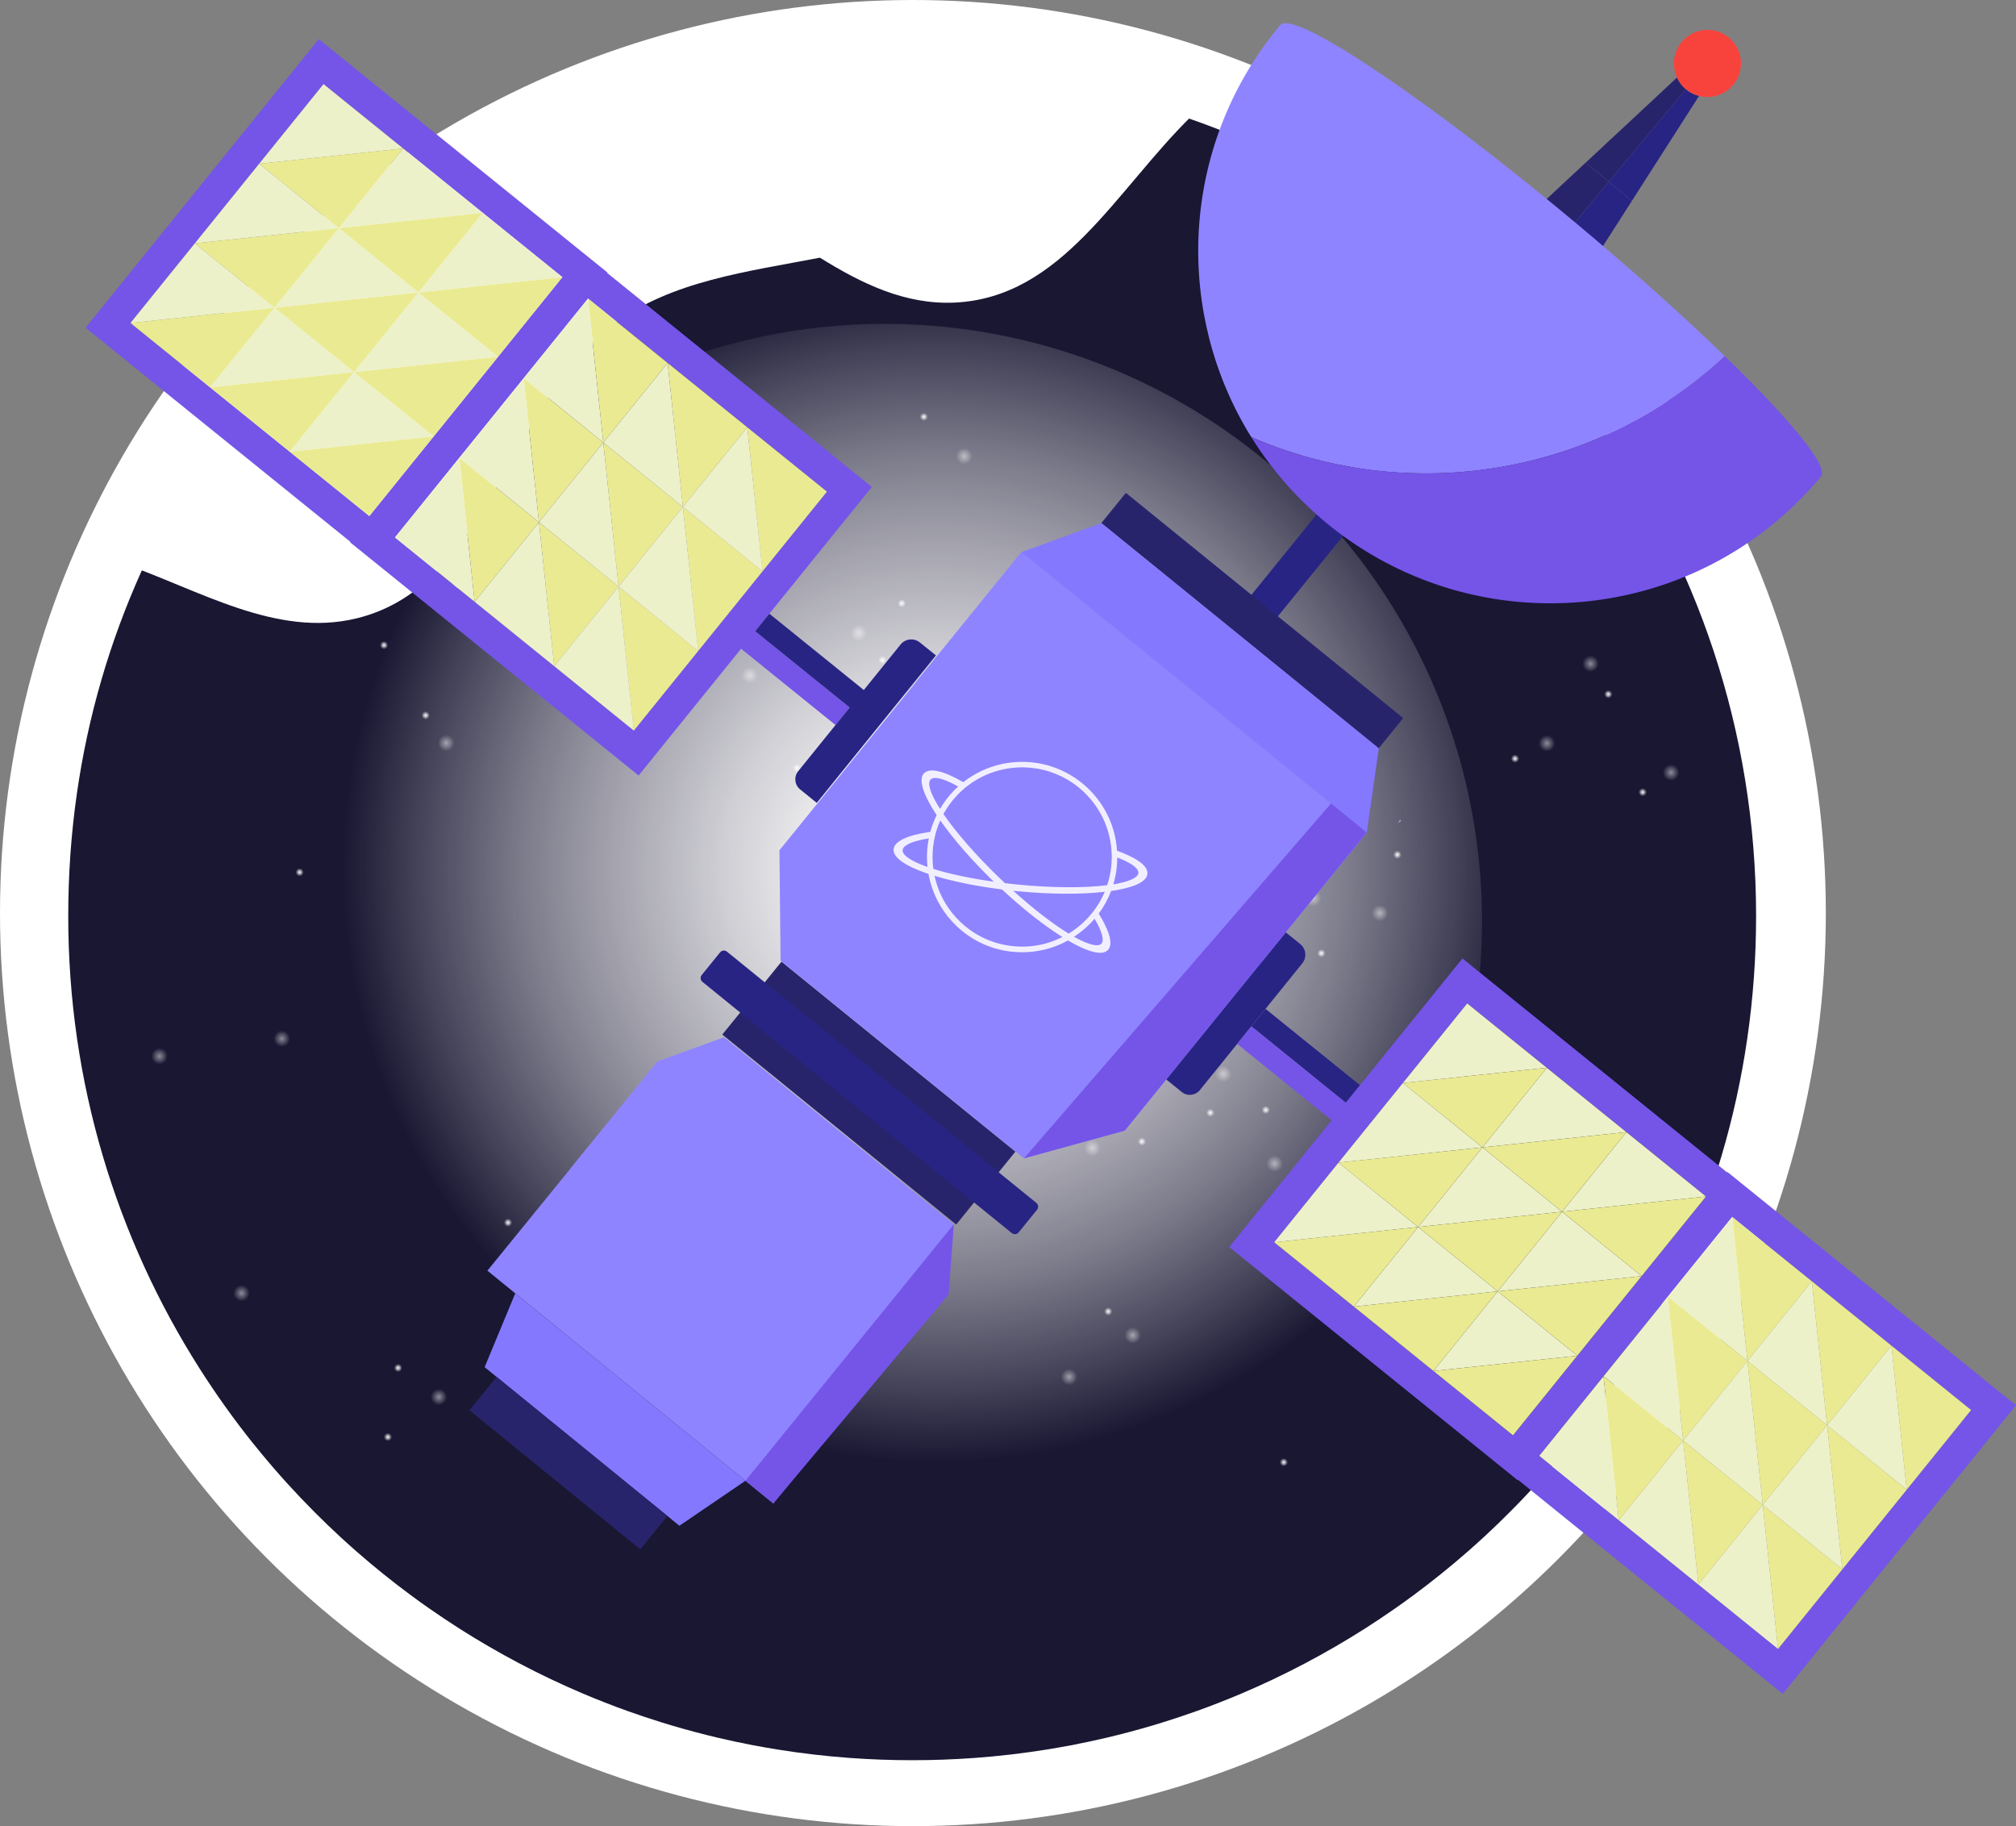
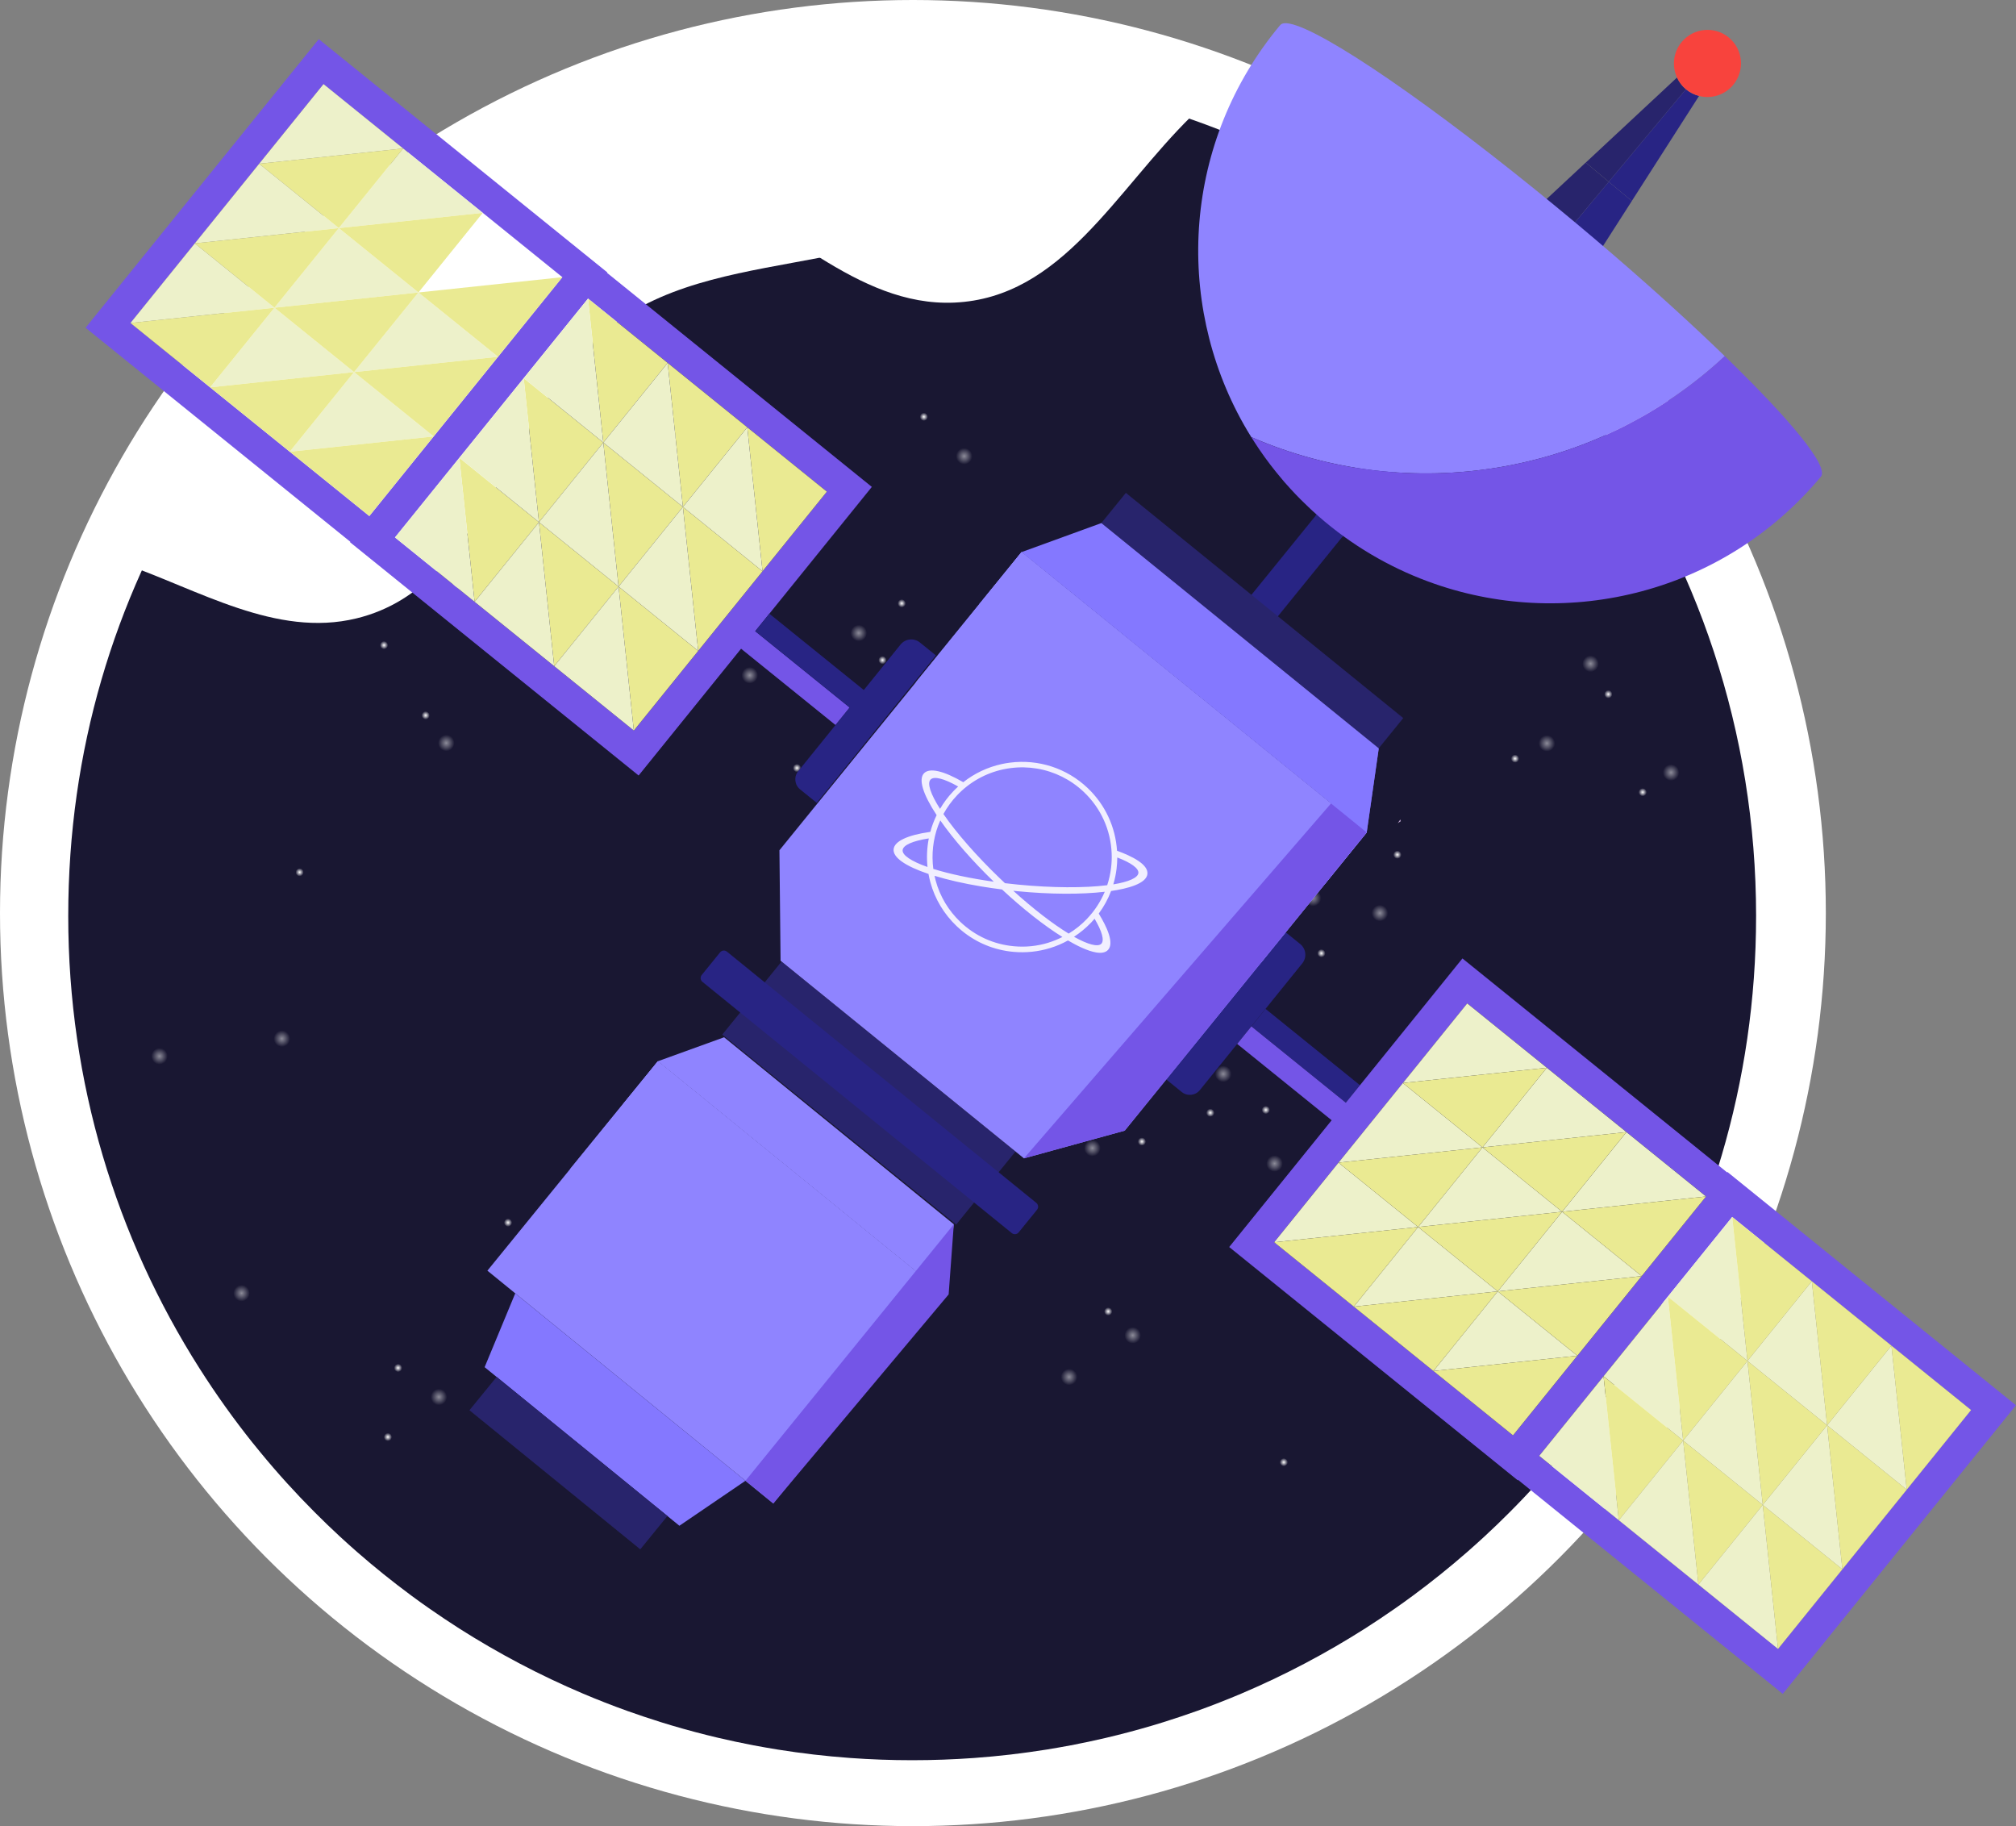
<svg xmlns="http://www.w3.org/2000/svg" id="Layer_1" width="200" height="181.135" viewBox="0 0 200 181.135">
  <rect x="0" y="0" width="200" height="181.135" fill="#808080" stroke="none" />
  <defs>
    <radialGradient id="radial-gradient" cx="-7512.018" cy="-9386.136" fx="-7512.018" fy="-9386.136" r="168.315" gradientTransform="translate(2722.07 -3198.997) scale(.35 -.35)" gradientUnits="userSpaceOnUse">
      <stop offset="0" stop-color="#fff" />
      <stop offset=".09" stop-color="#fff" stop-opacity=".98" />
      <stop offset=".22" stop-color="#fff" stop-opacity=".91" />
      <stop offset=".36" stop-color="#fff" stop-opacity=".79" />
      <stop offset=".52" stop-color="#fff" stop-opacity=".63" />
      <stop offset=".7" stop-color="#fff" stop-opacity=".43" />
      <stop offset=".88" stop-color="#fff" stop-opacity=".18" />
      <stop offset="1" stop-color="#fff" stop-opacity="0" />
    </radialGradient>
    <radialGradient id="radial-gradient-2" cx="73.157" cy="-702.28" fx="73.157" fy="-702.28" r=".407" gradientTransform="translate(0 -683.18) scale(1 -1)" gradientUnits="userSpaceOnUse">
      <stop offset="0" stop-color="#fff" />
      <stop offset="1" stop-color="#fff" stop-opacity="0" />
    </radialGradient>
    <radialGradient id="radial-gradient-3" cx="61.349" cy="-718.378" fx="61.349" fy="-718.378" r=".407" gradientTransform="translate(0 -683.18) scale(1 -1)" gradientUnits="userSpaceOnUse">
      <stop offset="0" stop-color="#fff" />
      <stop offset="1" stop-color="#fff" stop-opacity="0" />
    </radialGradient>
    <radialGradient id="radial-gradient-4" cx="59.024" cy="-731.258" fx="59.024" fy="-731.258" r=".407" gradientTransform="translate(0 -683.18) scale(1 -1)" gradientUnits="userSpaceOnUse">
      <stop offset="0" stop-color="#fff" />
      <stop offset="1" stop-color="#fff" stop-opacity="0" />
    </radialGradient>
    <radialGradient id="radial-gradient-5" cx="34.695" cy="-742.17" fx="34.695" fy="-742.17" r=".407" gradientTransform="translate(0 -683.18) scale(1 -1)" gradientUnits="userSpaceOnUse">
      <stop offset="0" stop-color="#fff" />
      <stop offset="1" stop-color="#fff" stop-opacity="0" />
    </radialGradient>
    <radialGradient id="radial-gradient-6" cx="38.096" cy="-747.176" fx="38.096" fy="-747.176" r=".407" gradientTransform="translate(0 -683.18) scale(1 -1)" gradientUnits="userSpaceOnUse">
      <stop offset="0" stop-color="#fff" />
      <stop offset="1" stop-color="#fff" stop-opacity="0" />
    </radialGradient>
    <radialGradient id="radial-gradient-7" cx="79.775" cy="-748.901" fx="79.775" fy="-748.901" r=".407" gradientTransform="translate(0 -683.18) scale(1 -1)" gradientUnits="userSpaceOnUse">
      <stop offset="0" stop-color="#fff" />
      <stop offset="1" stop-color="#fff" stop-opacity="0" />
    </radialGradient>
    <radialGradient id="radial-gradient-8" cx="79.063" cy="-759.358" fx="79.063" fy="-759.358" r=".407" gradientTransform="translate(0 -683.18) scale(1 -1)" gradientUnits="userSpaceOnUse">
      <stop offset="0" stop-color="#fff" />
      <stop offset="1" stop-color="#fff" stop-opacity="0" />
    </radialGradient>
    <radialGradient id="radial-gradient-9" cx="95.697" cy="-753.181" fx="95.697" fy="-753.181" r=".407" gradientTransform="translate(0 -683.18) scale(1 -1)" gradientUnits="userSpaceOnUse">
      <stop offset="0" stop-color="#fff" />
      <stop offset="1" stop-color="#fff" stop-opacity="0" />
    </radialGradient>
    <radialGradient id="radial-gradient-10" cx="96.413" cy="-758.645" fx="96.413" fy="-758.645" r=".407" gradientTransform="translate(0 -683.18) scale(1 -1)" gradientUnits="userSpaceOnUse">
      <stop offset="0" stop-color="#fff" />
      <stop offset="1" stop-color="#fff" stop-opacity="0" />
    </radialGradient>
    <radialGradient id="radial-gradient-11" cx="116.852" cy="-767.201" fx="116.852" fy="-767.201" r=".407" gradientTransform="translate(0 -683.18) scale(1 -1)" gradientUnits="userSpaceOnUse">
      <stop offset="0" stop-color="#fff" />
      <stop offset="1" stop-color="#fff" stop-opacity="0" />
    </radialGradient>
    <radialGradient id="radial-gradient-12" cx="122.792" cy="-700.416" fx="122.792" fy="-700.416" r=".407" gradientTransform="translate(0 -683.18) scale(1 -1)" gradientUnits="userSpaceOnUse">
      <stop offset="0" stop-color="#fff" />
      <stop offset="1" stop-color="#fff" stop-opacity="0" />
    </radialGradient>
    <radialGradient id="radial-gradient-13" cx="130.398" cy="-748.663" fx="130.398" fy="-748.663" r=".407" gradientTransform="translate(0 -683.18) scale(1 -1)" gradientUnits="userSpaceOnUse">
      <stop offset="0" stop-color="#fff" />
      <stop offset="1" stop-color="#fff" stop-opacity="0" />
    </radialGradient>
    <radialGradient id="radial-gradient-14" cx="100.934" cy="-751.898" fx="100.934" fy="-751.898" r=".815" gradientTransform="translate(0 -683.18) scale(1 -1)" gradientUnits="userSpaceOnUse">
      <stop offset="0" stop-color="#fff" />
      <stop offset="1" stop-color="#fff" stop-opacity="0" />
    </radialGradient>
    <radialGradient id="radial-gradient-15" cx="92.469" cy="-757.667" fx="92.469" fy="-757.667" r=".814" gradientTransform="translate(0 -683.18) scale(1 -1)" gradientUnits="userSpaceOnUse">
      <stop offset="0" stop-color="#fff" />
      <stop offset="1" stop-color="#fff" stop-opacity="0" />
    </radialGradient>
    <radialGradient id="radial-gradient-16" cx="128.636" cy="-729.578" fx="128.636" fy="-729.578" r=".814" gradientTransform="translate(0 -683.18) scale(1 -1)" gradientUnits="userSpaceOnUse">
      <stop offset="0" stop-color="#fff" />
      <stop offset="1" stop-color="#fff" stop-opacity="0" />
    </radialGradient>
    <radialGradient id="radial-gradient-17" cx="127.289" cy="-747.855" fx="127.289" fy="-747.855" r=".814" gradientTransform="translate(0 -683.18) scale(1 -1)" gradientUnits="userSpaceOnUse">
      <stop offset="0" stop-color="#fff" />
      <stop offset="1" stop-color="#fff" stop-opacity="0" />
    </radialGradient>
    <radialGradient id="radial-gradient-18" cx="119.018" cy="-764.595" fx="119.018" fy="-764.595" r=".815" gradientTransform="translate(0 -683.18) scale(1 -1)" gradientUnits="userSpaceOnUse">
      <stop offset="0" stop-color="#fff" />
      <stop offset="1" stop-color="#fff" stop-opacity="0" />
    </radialGradient>
    <radialGradient id="radial-gradient-19" cx="123.634" cy="-770.558" fx="123.634" fy="-770.558" r=".814" gradientTransform="translate(0 -683.18) scale(1 -1)" gradientUnits="userSpaceOnUse">
      <stop offset="0" stop-color="#fff" />
      <stop offset="1" stop-color="#fff" stop-opacity="0" />
    </radialGradient>
    <radialGradient id="radial-gradient-20" cx="57.259" cy="-728.231" fx="57.259" fy="-728.231" r=".814" gradientTransform="translate(0 -683.18) scale(1 -1)" gradientUnits="userSpaceOnUse">
      <stop offset="0" stop-color="#fff" />
      <stop offset="1" stop-color="#fff" stop-opacity="0" />
    </radialGradient>
    <radialGradient id="radial-gradient-21" cx="75.346" cy="-743.429" fx="75.346" fy="-743.429" r=".814" gradientTransform="translate(0 -683.18) scale(1 -1)" gradientUnits="userSpaceOnUse">
      <stop offset="0" stop-color="#fff" />
      <stop offset="1" stop-color="#fff" stop-opacity="0" />
    </radialGradient>
    <radialGradient id="radial-gradient-22" cx="74.382" cy="-750.163" fx="74.382" fy="-750.163" r=".814" gradientTransform="translate(0 -683.18) scale(1 -1)" gradientUnits="userSpaceOnUse">
      <stop offset="0" stop-color="#fff" />
      <stop offset="1" stop-color="#fff" stop-opacity="0" />
    </radialGradient>
    <radialGradient id="radial-gradient-23" cx="59.184" cy="-715.727" fx="59.184" fy="-715.727" r=".814" gradientTransform="translate(0 -683.18) scale(1 -1)" gradientUnits="userSpaceOnUse">
      <stop offset="0" stop-color="#fff" />
      <stop offset="1" stop-color="#fff" stop-opacity="0" />
    </radialGradient>
    <radialGradient id="radial-gradient-24" cx="161.881" cy="-739.16" fx="161.881" fy="-739.16" r=".407" gradientTransform="translate(0 -683.18) scale(1 -1)" gradientUnits="userSpaceOnUse">
      <stop offset="0" stop-color="#fff" />
      <stop offset="1" stop-color="#fff" stop-opacity="0" />
    </radialGradient>
    <radialGradient id="radial-gradient-25" cx="159.556" cy="-752.04" fx="159.556" fy="-752.04" r=".407" gradientTransform="translate(0 -683.18) scale(1 -1)" gradientUnits="userSpaceOnUse">
      <stop offset="0" stop-color="#fff" />
      <stop offset="1" stop-color="#fff" stop-opacity="0" />
    </radialGradient>
    <radialGradient id="radial-gradient-26" cx="135.231" cy="-762.952" fx="135.231" fy="-762.952" r=".407" gradientTransform="translate(0 -683.18) scale(1 -1)" gradientUnits="userSpaceOnUse">
      <stop offset="0" stop-color="#fff" />
      <stop offset="1" stop-color="#fff" stop-opacity="0" />
    </radialGradient>
    <radialGradient id="radial-gradient-27" cx="138.628" cy="-767.958" fx="138.628" fy="-767.958" r=".407" gradientTransform="translate(0 -683.18) scale(1 -1)" gradientUnits="userSpaceOnUse">
      <stop offset="0" stop-color="#fff" />
      <stop offset="1" stop-color="#fff" stop-opacity="0" />
    </radialGradient>
    <radialGradient id="radial-gradient-28" cx="89.041" cy="-700.043" fx="89.041" fy="-700.043" r=".407" gradientTransform="translate(0 -683.18) scale(1 -1)" gradientUnits="userSpaceOnUse">
      <stop offset="0" stop-color="#fff" />
      <stop offset="1" stop-color="#fff" stop-opacity="0" />
    </radialGradient>
    <radialGradient id="radial-gradient-29" cx="87.378" cy="-706.936" fx="87.378" fy="-706.936" r=".407" gradientTransform="translate(0 -683.18) scale(1 -1)" gradientUnits="userSpaceOnUse">
      <stop offset="0" stop-color="#fff" />
      <stop offset="1" stop-color="#fff" stop-opacity="0" />
    </radialGradient>
    <radialGradient id="radial-gradient-30" cx="94.509" cy="-703.373" fx="94.509" fy="-703.373" r=".407" gradientTransform="translate(0 -683.18) scale(1 -1)" gradientUnits="userSpaceOnUse">
      <stop offset="0" stop-color="#fff" />
      <stop offset="1" stop-color="#fff" stop-opacity="0" />
    </radialGradient>
    <radialGradient id="radial-gradient-31" cx="91.655" cy="-724.524" fx="91.655" fy="-724.524" r=".407" gradientTransform="translate(0 -683.18) scale(1 -1)" gradientUnits="userSpaceOnUse">
      <stop offset="0" stop-color="#fff" />
      <stop offset="1" stop-color="#fff" stop-opacity="0" />
    </radialGradient>
    <radialGradient id="radial-gradient-32" cx="109.48" cy="-747.58" fx="109.48" fy="-747.58" r=".407" gradientTransform="translate(0 -683.18) scale(1 -1)" gradientUnits="userSpaceOnUse">
      <stop offset="0" stop-color="#fff" />
      <stop offset="1" stop-color="#fff" stop-opacity="0" />
    </radialGradient>
    <radialGradient id="radial-gradient-33" cx="116.849" cy="-746.627" fx="116.849" fy="-746.627" r=".407" gradientTransform="translate(0 -683.18) scale(1 -1)" gradientUnits="userSpaceOnUse">
      <stop offset="0" stop-color="#fff" />
      <stop offset="1" stop-color="#fff" stop-opacity="0" />
    </radialGradient>
    <radialGradient id="radial-gradient-34" cx="115.186" cy="-752.332" fx="115.186" fy="-752.332" r=".407" gradientTransform="translate(0 -683.18) scale(1 -1)" gradientUnits="userSpaceOnUse">
      <stop offset="0" stop-color="#fff" />
      <stop offset="1" stop-color="#fff" stop-opacity="0" />
    </radialGradient>
    <radialGradient id="radial-gradient-35" cx="157.795" cy="-749.013" fx="157.795" fy="-749.013" r=".814" gradientTransform="translate(0 -683.18) scale(1 -1)" gradientUnits="userSpaceOnUse">
      <stop offset="0" stop-color="#fff" />
      <stop offset="1" stop-color="#fff" stop-opacity="0" />
    </radialGradient>
    <radialGradient id="radial-gradient-36" cx="95.653" cy="-728.428" fx="95.653" fy="-728.428" r=".814" gradientTransform="translate(0 -683.18) scale(1 -1)" gradientUnits="userSpaceOnUse">
      <stop offset="0" stop-color="#fff" />
      <stop offset="1" stop-color="#fff" stop-opacity="0" />
    </radialGradient>
    <radialGradient id="radial-gradient-37" cx="93.922" cy="-699.184" fx="93.922" fy="-699.184" r=".814" gradientTransform="translate(0 -683.18) scale(1 -1)" gradientUnits="userSpaceOnUse">
      <stop offset="0" stop-color="#fff" />
      <stop offset="1" stop-color="#fff" stop-opacity="0" />
    </radialGradient>
    <radialGradient id="radial-gradient-38" cx="119.316" cy="-749.206" fx="119.316" fy="-749.206" r=".814" gradientTransform="translate(0 -683.18) scale(1 -1)" gradientUnits="userSpaceOnUse">
      <stop offset="0" stop-color="#fff" />
      <stop offset="1" stop-color="#fff" stop-opacity="0" />
    </radialGradient>
    <radialGradient id="radial-gradient-39" cx="159.716" cy="-736.509" fx="159.716" fy="-736.509" r=".814" gradientTransform="translate(0 -683.18) scale(1 -1)" gradientUnits="userSpaceOnUse">
      <stop offset="0" stop-color="#fff" />
      <stop offset="1" stop-color="#fff" stop-opacity="0" />
    </radialGradient>
    <radialGradient id="radial-gradient-40" cx="162.964" cy="-761.761" fx="162.964" fy="-761.761" r=".407" gradientTransform="translate(0 -683.18) scale(1 -1)" gradientUnits="userSpaceOnUse">
      <stop offset="0" stop-color="#fff" />
      <stop offset="1" stop-color="#fff" stop-opacity="0" />
    </radialGradient>
    <radialGradient id="radial-gradient-41" cx="150.304" cy="-758.431" fx="150.304" fy="-758.431" r=".407" gradientTransform="translate(0 -683.18) scale(1 -1)" gradientUnits="userSpaceOnUse">
      <stop offset="0" stop-color="#fff" />
      <stop offset="1" stop-color="#fff" stop-opacity="0" />
    </radialGradient>
    <radialGradient id="radial-gradient-42" cx="141.334" cy="-733.325" fx="141.334" fy="-733.325" r=".407" gradientTransform="translate(0 -683.18) scale(1 -1)" gradientUnits="userSpaceOnUse">
      <stop offset="0" stop-color="#fff" />
      <stop offset="1" stop-color="#fff" stop-opacity="0" />
    </radialGradient>
    <radialGradient id="radial-gradient-43" cx="136.076" cy="-736.319" fx="136.076" fy="-736.319" r=".407" gradientTransform="translate(0 -683.18) scale(1 -1)" gradientUnits="userSpaceOnUse">
      <stop offset="0" stop-color="#fff" />
      <stop offset="1" stop-color="#fff" stop-opacity="0" />
    </radialGradient>
    <radialGradient id="radial-gradient-44" cx="131.09" cy="-777.737" fx="131.09" fy="-777.737" r=".407" gradientTransform="translate(0 -683.18) scale(1 -1)" gradientUnits="userSpaceOnUse">
      <stop offset="0" stop-color="#fff" />
      <stop offset="1" stop-color="#fff" stop-opacity="0" />
    </radialGradient>
    <radialGradient id="radial-gradient-45" cx="120.721" cy="-776.206" fx="120.721" fy="-776.206" r=".407" gradientTransform="translate(0 -683.18) scale(1 -1)" gradientUnits="userSpaceOnUse">
      <stop offset="0" stop-color="#fff" />
      <stop offset="1" stop-color="#fff" stop-opacity="0" />
    </radialGradient>
    <radialGradient id="radial-gradient-46" cx="125.578" cy="-793.275" fx="125.578" fy="-793.275" r=".407" gradientTransform="translate(0 -683.18) scale(1 -1)" gradientUnits="userSpaceOnUse">
      <stop offset="0" stop-color="#fff" />
      <stop offset="1" stop-color="#fff" stop-opacity="0" />
    </radialGradient>
    <radialGradient id="radial-gradient-47" cx="120.073" cy="-793.556" fx="120.073" fy="-793.556" r=".407" gradientTransform="translate(0 -683.18) scale(1 -1)" gradientUnits="userSpaceOnUse">
      <stop offset="0" stop-color="#fff" />
      <stop offset="1" stop-color="#fff" stop-opacity="0" />
    </radialGradient>
    <radialGradient id="radial-gradient-48" cx="109.942" cy="-813.266" fx="109.942" fy="-813.266" r=".407" gradientTransform="translate(0 -683.18) scale(1 -1)" gradientUnits="userSpaceOnUse">
      <stop offset="0" stop-color="#fff" />
      <stop offset="1" stop-color="#fff" stop-opacity="0" />
    </radialGradient>
    <radialGradient id="radial-gradient-49" cx="127.36" cy="-828.223" fx="127.36" fy="-828.223" r=".407" gradientTransform="translate(0 -683.18) scale(1 -1)" gradientUnits="userSpaceOnUse">
      <stop offset="0" stop-color="#fff" />
      <stop offset="1" stop-color="#fff" stop-opacity="0" />
    </radialGradient>
    <radialGradient id="radial-gradient-50" cx="126.447" cy="-798.593" fx="126.447" fy="-798.593" r=".815" gradientTransform="translate(0 -683.18) scale(1 -1)" gradientUnits="userSpaceOnUse">
      <stop offset="0" stop-color="#fff" />
      <stop offset="1" stop-color="#fff" stop-opacity="0" />
    </radialGradient>
    <radialGradient id="radial-gradient-51" cx="121.356" cy="-789.704" fx="121.356" fy="-789.704" r=".815" gradientTransform="translate(0 -683.18) scale(1 -1)" gradientUnits="userSpaceOnUse">
      <stop offset="0" stop-color="#fff" />
      <stop offset="1" stop-color="#fff" stop-opacity="0" />
    </radialGradient>
    <radialGradient id="radial-gradient-52" cx="112.372" cy="-815.628" fx="112.372" fy="-815.628" r=".815" gradientTransform="translate(0 -683.18) scale(1 -1)" gradientUnits="userSpaceOnUse">
      <stop offset="0" stop-color="#fff" />
      <stop offset="1" stop-color="#fff" stop-opacity="0" />
    </radialGradient>
    <radialGradient id="radial-gradient-53" cx="106.062" cy="-819.762" fx="106.062" fy="-819.762" r=".815" gradientTransform="translate(0 -683.18) scale(1 -1)" gradientUnits="userSpaceOnUse">
      <stop offset="0" stop-color="#fff" />
      <stop offset="1" stop-color="#fff" stop-opacity="0" />
    </radialGradient>
    <radialGradient id="radial-gradient-54" cx="153.461" cy="-756.911" fx="153.461" fy="-756.911" r=".815" gradientTransform="translate(0 -683.18) scale(1 -1)" gradientUnits="userSpaceOnUse">
      <stop offset="0" stop-color="#fff" />
      <stop offset="1" stop-color="#fff" stop-opacity="0" />
    </radialGradient>
    <radialGradient id="radial-gradient-55" cx="136.891" cy="-773.749" fx="136.891" fy="-773.749" r=".815" gradientTransform="translate(0 -683.18) scale(1 -1)" gradientUnits="userSpaceOnUse">
      <stop offset="0" stop-color="#fff" />
      <stop offset="1" stop-color="#fff" stop-opacity="0" />
    </radialGradient>
    <radialGradient id="radial-gradient-56" cx="130.252" cy="-772.262" fx="130.252" fy="-772.262" r=".815" gradientTransform="translate(0 -683.18) scale(1 -1)" gradientUnits="userSpaceOnUse">
      <stop offset="0" stop-color="#fff" />
      <stop offset="1" stop-color="#fff" stop-opacity="0" />
    </radialGradient>
    <radialGradient id="radial-gradient-57" cx="165.778" cy="-759.809" fx="165.778" fy="-759.809" r=".815" gradientTransform="translate(0 -683.18) scale(1 -1)" gradientUnits="userSpaceOnUse">
      <stop offset="0" stop-color="#fff" />
      <stop offset="1" stop-color="#fff" stop-opacity="0" />
    </radialGradient>
    <radialGradient id="radial-gradient-58" cx="29.726" cy="-769.703" fx="29.726" fy="-769.703" r=".407" gradientTransform="translate(0 -683.18) scale(1 -1)" gradientUnits="userSpaceOnUse">
      <stop offset="0" stop-color="#fff" />
      <stop offset="1" stop-color="#fff" stop-opacity="0" />
    </radialGradient>
    <radialGradient id="radial-gradient-59" cx="61.851" cy="-804.597" fx="61.851" fy="-804.597" r=".407" gradientTransform="translate(0 -683.18) scale(1 -1)" gradientUnits="userSpaceOnUse">
      <stop offset="0" stop-color="#fff" />
      <stop offset="1" stop-color="#fff" stop-opacity="0" />
    </radialGradient>
    <radialGradient id="radial-gradient-60" cx="50.4" cy="-804.451" fx="50.4" fy="-804.451" r=".407" gradientTransform="translate(0 -683.18) scale(1 -1)" gradientUnits="userSpaceOnUse">
      <stop offset="0" stop-color="#fff" />
      <stop offset="1" stop-color="#fff" stop-opacity="0" />
    </radialGradient>
    <radialGradient id="radial-gradient-61" cx="42.227" cy="-754.138" fx="42.227" fy="-754.138" r=".407" gradientTransform="translate(0 -683.18) scale(1 -1)" gradientUnits="userSpaceOnUse">
      <stop offset="0" stop-color="#fff" />
      <stop offset="1" stop-color="#fff" stop-opacity="0" />
    </radialGradient>
    <radialGradient id="radial-gradient-62" cx="45.119" cy="-741.373" fx="45.119" fy="-741.373" r=".407" gradientTransform="translate(0 -683.18) scale(1 -1)" gradientUnits="userSpaceOnUse">
      <stop offset="0" stop-color="#fff" />
      <stop offset="1" stop-color="#fff" stop-opacity="0" />
    </radialGradient>
    <radialGradient id="radial-gradient-63" cx="69.902" cy="-731.54" fx="69.902" fy="-731.54" r=".407" gradientTransform="translate(0 -683.18) scale(1 -1)" gradientUnits="userSpaceOnUse">
      <stop offset="0" stop-color="#fff" />
      <stop offset="1" stop-color="#fff" stop-opacity="0" />
    </radialGradient>
    <radialGradient id="radial-gradient-64" cx="66.725" cy="-726.388" fx="66.725" fy="-726.388" r=".407" gradientTransform="translate(0 -683.18) scale(1 -1)" gradientUnits="userSpaceOnUse">
      <stop offset="0" stop-color="#fff" />
      <stop offset="1" stop-color="#fff" stop-opacity="0" />
    </radialGradient>
    <radialGradient id="radial-gradient-65" cx="25.161" cy="-722.834" fx="25.161" fy="-722.834" r=".407" gradientTransform="translate(0 -683.18) scale(1 -1)" gradientUnits="userSpaceOnUse">
      <stop offset="0" stop-color="#fff" />
      <stop offset="1" stop-color="#fff" stop-opacity="0" />
    </radialGradient>
    <radialGradient id="radial-gradient-66" cx="38.48" cy="-825.719" fx="38.48" fy="-825.719" r=".407" gradientTransform="translate(0 -683.18) scale(1 -1)" gradientUnits="userSpaceOnUse">
      <stop offset="0" stop-color="#fff" />
      <stop offset="1" stop-color="#fff" stop-opacity="0" />
    </radialGradient>
    <radialGradient id="radial-gradient-67" cx="39.495" cy="-818.863" fx="39.495" fy="-818.863" r=".407" gradientTransform="translate(0 -683.18) scale(1 -1)" gradientUnits="userSpaceOnUse">
      <stop offset="0" stop-color="#fff" />
      <stop offset="1" stop-color="#fff" stop-opacity="0" />
    </radialGradient>
    <radialGradient id="radial-gradient-68" cx="113.282" cy="-796.414" fx="113.282" fy="-796.414" r=".407" gradientTransform="translate(0 -683.18) scale(1 -1)" gradientUnits="userSpaceOnUse">
      <stop offset="0" stop-color="#fff" />
      <stop offset="1" stop-color="#fff" stop-opacity="0" />
    </radialGradient>
    <radialGradient id="radial-gradient-69" cx="115.247" cy="-789.602" fx="115.247" fy="-789.602" r=".407" gradientTransform="translate(0 -683.18) scale(1 -1)" gradientUnits="userSpaceOnUse">
      <stop offset="0" stop-color="#fff" />
      <stop offset="1" stop-color="#fff" stop-opacity="0" />
    </radialGradient>
    <radialGradient id="radial-gradient-70" cx="107.966" cy="-792.85" fx="107.966" fy="-792.85" r=".407" gradientTransform="translate(0 -683.18) scale(1 -1)" gradientUnits="userSpaceOnUse">
      <stop offset="0" stop-color="#fff" />
      <stop offset="1" stop-color="#fff" stop-opacity="0" />
    </radialGradient>
    <radialGradient id="radial-gradient-71" cx="111.744" cy="-771.845" fx="111.744" fy="-771.845" r=".407" gradientTransform="translate(0 -683.18) scale(1 -1)" gradientUnits="userSpaceOnUse">
      <stop offset="0" stop-color="#fff" />
      <stop offset="1" stop-color="#fff" stop-opacity="0" />
    </radialGradient>
    <radialGradient id="radial-gradient-72" cx="94.95" cy="-748.028" fx="94.95" fy="-748.028" r=".407" gradientTransform="translate(0 -683.18) scale(1 -1)" gradientUnits="userSpaceOnUse">
      <stop offset="0" stop-color="#fff" />
      <stop offset="1" stop-color="#fff" stop-opacity="0" />
    </radialGradient>
    <radialGradient id="radial-gradient-73" cx="87.548" cy="-748.656" fx="87.548" fy="-748.656" r=".407" gradientTransform="translate(0 -683.18) scale(1 -1)" gradientUnits="userSpaceOnUse">
      <stop offset="0" stop-color="#fff" />
      <stop offset="1" stop-color="#fff" stop-opacity="0" />
    </radialGradient>
    <radialGradient id="radial-gradient-74" cx="89.459" cy="-743.029" fx="89.459" fy="-743.029" r=".407" gradientTransform="translate(0 -683.18) scale(1 -1)" gradientUnits="userSpaceOnUse">
      <stop offset="0" stop-color="#fff" />
      <stop offset="1" stop-color="#fff" stop-opacity="0" />
    </radialGradient>
    <radialGradient id="radial-gradient-75" cx="65.286" cy="-811.195" fx="65.286" fy="-811.195" r=".407" gradientTransform="translate(0 -683.18) scale(1 -1)" gradientUnits="userSpaceOnUse">
      <stop offset="0" stop-color="#fff" />
      <stop offset="1" stop-color="#fff" stop-opacity="0" />
    </radialGradient>
    <radialGradient id="radial-gradient-76" cx="15.821" cy="-787.946" fx="15.821" fy="-787.946" r=".815" gradientTransform="translate(0 -683.18) scale(1 -1)" gradientUnits="userSpaceOnUse">
      <stop offset="0" stop-color="#fff" />
      <stop offset="1" stop-color="#fff" stop-opacity="0" />
    </radialGradient>
    <radialGradient id="radial-gradient-77" cx="46.748" cy="-744.471" fx="46.748" fy="-744.471" r=".815" gradientTransform="translate(0 -683.18) scale(1 -1)" gradientUnits="userSpaceOnUse">
      <stop offset="0" stop-color="#fff" />
      <stop offset="1" stop-color="#fff" stop-opacity="0" />
    </radialGradient>
    <radialGradient id="radial-gradient-78" cx="29.346" cy="-728.492" fx="29.346" fy="-728.492" r=".815" gradientTransform="translate(0 -683.18) scale(1 -1)" gradientUnits="userSpaceOnUse">
      <stop offset="0" stop-color="#fff" />
      <stop offset="1" stop-color="#fff" stop-opacity="0" />
    </radialGradient>
    <radialGradient id="radial-gradient-79" cx="30.606" cy="-721.809" fx="30.606" fy="-721.809" r=".815" gradientTransform="translate(0 -683.18) scale(1 -1)" gradientUnits="userSpaceOnUse">
      <stop offset="0" stop-color="#fff" />
      <stop offset="1" stop-color="#fff" stop-opacity="0" />
    </radialGradient>
    <radialGradient id="radial-gradient-80" cx="107.922" cy="-767.768" fx="107.922" fy="-767.768" r=".815" gradientTransform="translate(0 -683.18) scale(1 -1)" gradientUnits="userSpaceOnUse">
      <stop offset="0" stop-color="#fff" />
      <stop offset="1" stop-color="#fff" stop-opacity="0" />
    </radialGradient>
    <radialGradient id="radial-gradient-81" cx="108.367" cy="-797.059" fx="108.367" fy="-797.059" r=".815" gradientTransform="translate(0 -683.18) scale(1 -1)" gradientUnits="userSpaceOnUse">
      <stop offset="0" stop-color="#fff" />
      <stop offset="1" stop-color="#fff" stop-opacity="0" />
    </radialGradient>
    <radialGradient id="radial-gradient-82" cx="65.317" cy="-808.263" fx="65.317" fy="-808.263" r=".815" gradientTransform="translate(0 -683.18) scale(1 -1)" gradientUnits="userSpaceOnUse">
      <stop offset="0" stop-color="#fff" />
      <stop offset="1" stop-color="#fff" stop-opacity="0" />
    </radialGradient>
    <radialGradient id="radial-gradient-83" cx="43.54" cy="-821.747" fx="43.54" fy="-821.747" r=".815" gradientTransform="translate(0 -683.18) scale(1 -1)" gradientUnits="userSpaceOnUse">
      <stop offset="0" stop-color="#fff" />
      <stop offset="1" stop-color="#fff" stop-opacity="0" />
    </radialGradient>
    <radialGradient id="radial-gradient-84" cx="85.196" cy="-745.972" fx="85.196" fy="-745.972" r=".815" gradientTransform="translate(0 -683.18) scale(1 -1)" gradientUnits="userSpaceOnUse">
      <stop offset="0" stop-color="#fff" />
      <stop offset="1" stop-color="#fff" stop-opacity="0" />
    </radialGradient>
    <radialGradient id="radial-gradient-85" cx="23.963" cy="-811.45" fx="23.963" fy="-811.45" r=".815" gradientTransform="translate(0 -683.18) scale(1 -1)" gradientUnits="userSpaceOnUse">
      <stop offset="0" stop-color="#fff" />
      <stop offset="1" stop-color="#fff" stop-opacity="0" />
    </radialGradient>
    <radialGradient id="radial-gradient-86" cx="27.965" cy="-786.205" fx="27.965" fy="-786.205" r=".815" gradientTransform="translate(0 -683.18) scale(1 -1)" gradientUnits="userSpaceOnUse">
      <stop offset="0" stop-color="#fff" />
      <stop offset="1" stop-color="#fff" stop-opacity="0" />
    </radialGradient>
    <radialGradient id="radial-gradient-87" cx="44.273" cy="-756.88" fx="44.273" fy="-756.88" r=".815" gradientTransform="translate(0 -683.18) scale(1 -1)" gradientUnits="userSpaceOnUse">
      <stop offset="0" stop-color="#fff" />
      <stop offset="1" stop-color="#fff" stop-opacity="0" />
    </radialGradient>
  </defs>
  <g style="isolation:isolate;">
    <g id="Calque_1">
      <circle cx="90.567" cy="90.567" r="90.567" style="fill:#fff;" />
      <path d="M174.215,90.874c0,16.505-4.779,31.894-13.026,44.863-.428.679-.865,1.347-1.317,2.013-1.256,1.853-2.579,3.652-3.974,5.393h-.003c-.238.299-.479.594-.723.889-1.7,2.074-3.506,4.063-5.403,5.963-.811.815-1.639,1.612-2.484,2.393-.563.519-1.134,1.032-1.711,1.538-1.731,1.514-3.526,2.956-5.38,4.327-.618.458-1.242.906-1.874,1.344-.947.658-1.907,1.3-2.878,1.921-3.896,2.481-8.013,4.653-12.31,6.476-.36.153-.72.302-1.079.448-.72.292-1.446.577-2.179.852-.367.139-.733.272-1.1.404-1.106.394-2.22.767-3.347,1.12-.373.119-.75.231-1.127.343-1.51.445-3.038.852-4.582,1.215-1.157.272-2.325.519-3.499.743-.784.146-1.571.285-2.362.414-1.188.19-2.383.353-3.584.496-1.205.139-2.417.255-3.635.343-2.03.146-4.08.221-6.147.221-2.067,0-4.117-.075-6.147-.221-1.218-.088-2.43-.204-3.632-.343-1.202-.143-2.4-.305-3.584-.496-.791-.129-1.578-.268-2.362-.414-1.178-.224-2.342-.472-3.499-.743-1.544-.363-3.072-.77-4.582-1.215-.377-.112-.753-.224-1.127-.343-1.127-.353-2.24-.726-3.347-1.12-.367-.132-.733-.265-1.1-.404-.733-.275-1.459-.56-2.179-.852-.36-.146-.72-.295-1.079-.448-4.297-1.823-8.414-3.995-12.31-6.476-.971-.621-1.931-1.263-2.878-1.921-.631-.438-1.256-.886-1.874-1.344-1.853-1.371-3.649-2.814-5.38-4.327-.577-.506-1.147-1.018-1.711-1.538-.845-.781-1.673-1.578-2.484-2.393-1.897-1.901-3.703-3.89-5.403-5.963-.244-.295-.485-.591-.723-.889h-.003c-1.894-2.369-3.659-4.843-5.291-7.409-8.248-12.969-13.026-28.357-13.026-44.863s4.599-31.324,12.565-44.136c9.965-16.03,25.191-28.442,43.268-34.827,8.723-3.082,18.111-4.758,27.889-4.758,14.262,0,27.689,3.564,39.442,9.853,1.314.703,2.607,1.439,3.876,2.21,1.782,1.079,3.52,2.223,5.21,3.428,7.436,5.295,13.967,11.777,19.322,19.166,9.985,13.787,15.874,30.737,15.874,49.065l-0.0.003Z" style="fill:#191732;" />
-       <circle cx="87.779" cy="91.37" r="59.247" style="fill:url(#radial-gradient); isolation:isolate; mix-blend-mode:overlay;" />
      <path d="M73.157,19.514c.533,0,.533-.828,0-.828-.533,0-.533.828,0,.828h0Z" style="fill:url(#radial-gradient-2);" />
      <path d="M61.349,35.612c.533,0,.533-.828,0-.828-.533,0-.533.828,0,.828h0Z" style="fill:url(#radial-gradient-3);" />
      <path d="M59.024,48.492c.533,0,.533-.828,0-.828-.533,0-.533.828,0,.828h0Z" style="fill:url(#radial-gradient-4);" />
      <path d="M34.695,59.404c.533,0,.533-.828,0-.828s-.533.828,0,.828h0Z" style="fill:url(#radial-gradient-5);" />
      <path d="M38.096,64.41c.533,0,.533-.828,0-.828-.533,0-.533.828,0,.828h0Z" style="fill:url(#radial-gradient-6);" />
      <path d="M79.775,66.135c.533,0,.533-.828,0-.828s-.533.828,0,.828h0Z" style="fill:url(#radial-gradient-7);" />
      <path d="M79.063,76.592c.533,0,.533-.828,0-.828s-.533.828,0,.828h0Z" style="fill:url(#radial-gradient-8);" />
      <path d="M95.697,70.411c.533,0,.533-.828,0-.828-.533,0-.533.828,0,.828h0Z" style="fill:url(#radial-gradient-9);" />
      <path d="M96.413,75.879c.533,0,.533-.828,0-.828-.533,0-.533.828,0,.828h0Z" style="fill:url(#radial-gradient-10);" />
      <path d="M116.852,84.435c.533,0,.533-.828,0-.828-.533,0-.533.828,0,.828h0Z" style="fill:url(#radial-gradient-11);" />
      <path d="M122.792,17.65c.533,0,.533-.828,0-.828s-.533.828,0,.828h0Z" style="fill:url(#radial-gradient-12);" />
      <path d="M130.398,65.897c.533,0,.533-.828,0-.828-.533,0-.533.828,0,.828h0Z" style="fill:url(#radial-gradient-13);" />
      <g style="opacity:.5;">
        <path d="M100.934,69.542c1.066,0,1.066-1.656,0-1.656s-1.066,1.656,0,1.656h0Z" style="fill:url(#radial-gradient-14);" />
        <path d="M92.469,75.316c1.066,0,1.066-1.656,0-1.656-1.066,0-1.066,1.656,0,1.656h0Z" style="fill:url(#radial-gradient-15);" />
        <path d="M128.636,47.226c1.066,0,1.066-1.656,0-1.656-1.066,0-1.066,1.656,0,1.656h0Z" style="fill:url(#radial-gradient-16);" />
        <path d="M127.289,65.503c1.066,0,1.066-1.656,0-1.656-1.066,0-1.066,1.656,0,1.656h0Z" style="fill:url(#radial-gradient-17);" />
        <path d="M119.018,82.239c1.066,0,1.066-1.656,0-1.656-1.066,0-1.066,1.656,0,1.656h0Z" style="fill:url(#radial-gradient-18);" />
        <path d="M123.634,88.206c1.066,0,1.066-1.656,0-1.656-1.066,0-1.066,1.656,0,1.656h0Z" style="fill:url(#radial-gradient-19);" />
        <path d="M57.259,45.879c1.066,0,1.066-1.656,0-1.656-1.066,0-1.066,1.656,0,1.656h0Z" style="fill:url(#radial-gradient-20);" />
        <path d="M75.346,61.077c1.066,0,1.066-1.656,0-1.656-1.066,0-1.066,1.656,0,1.656h0Z" style="fill:url(#radial-gradient-21);" />
        <path d="M74.382,67.811c1.066,0,1.066-1.656,0-1.656-1.066,0-1.066,1.656,0,1.656h0Z" style="fill:url(#radial-gradient-22);" />
        <path d="M59.184,33.375c1.066,0,1.066-1.656,0-1.656-1.066,0-1.066,1.656,0,1.656h0Z" style="fill:url(#radial-gradient-23);" />
      </g>
      <path d="M161.881,56.394c.533,0,.533-.828,0-.828-.533,0-.533.828,0,.828h0Z" style="fill:url(#radial-gradient-24);" />
      <path d="M159.556,69.274c.533,0,.533-.828,0-.828s-.533.828,0,.828h0Z" style="fill:url(#radial-gradient-25);" />
      <path d="M135.231,80.186c.533,0,.533-.828,0-.828-.533,0-.533.828,0,.828h0Z" style="fill:url(#radial-gradient-26);" />
      <path d="M138.628,85.192c.533,0,.533-.828,0-.828-.533,0-.533.828,0,.828h0Z" style="fill:url(#radial-gradient-27);" />
      <path d="M89.041,17.277c.533,0,.533-.828,0-.828-.533,0-.533.828,0,.828h0Z" style="fill:url(#radial-gradient-28);" />
      <path d="M87.378,24.17c.533,0,.533-.828,0-.828s-.533.828,0,.828h0Z" style="fill:url(#radial-gradient-29);" />
-       <path d="M94.509,20.607c.533,0,.533-.828,0-.828-.533,0-.533.828,0,.828h0Z" style="fill:url(#radial-gradient-30);" />
+       <path d="M94.509,20.607c.533,0,.533-.828,0-.828-.533,0-.533.828,0,.828Z" style="fill:url(#radial-gradient-30);" />
      <path d="M91.655,41.758c.533,0,.533-.828,0-.828-.533,0-.533.828,0,.828h0Z" style="fill:url(#radial-gradient-31);" />
      <path d="M109.48,64.811c.533,0,.533-.828,0-.828-.533,0-.533.828,0,.828h0Z" style="fill:url(#radial-gradient-32);" />
      <path d="M116.849,63.861c.533,0,.533-.828,0-.828s-.533.828,0,.828h0Z" style="fill:url(#radial-gradient-33);" />
      <path d="M115.186,69.566c.533,0,.533-.828,0-.828-.533,0-.533.828,0,.828h0Z" style="fill:url(#radial-gradient-34);" />
      <g style="opacity:.5;">
        <path d="M157.795,66.661c1.066,0,1.066-1.656,0-1.656s-1.066,1.656,0,1.656h0Z" style="fill:url(#radial-gradient-35);" />
        <path d="M95.653,46.076c1.066,0,1.066-1.656,0-1.656-1.066,0-1.066,1.656,0,1.656h0Z" style="fill:url(#radial-gradient-36);" />
        <path d="M93.922,16.832c1.066,0,1.066-1.656,0-1.656-1.066,0-1.066,1.656,0,1.656h0Z" style="fill:url(#radial-gradient-37);" />
        <path d="M119.316,66.854c1.066,0,1.066-1.656,0-1.656-1.066,0-1.066,1.656,0,1.656h0Z" style="fill:url(#radial-gradient-38);" />
        <path d="M159.716,54.157c1.066,0,1.066-1.656,0-1.656-1.066,0-1.066,1.656,0,1.656h0Z" style="fill:url(#radial-gradient-39);" />
      </g>
      <path d="M162.55,78.547c-.041.529.784.597.825.064.041-.529-.784-.597-.825-.064h0Z" style="fill:url(#radial-gradient-40);" />
      <path d="M149.893,75.221c-.041.529.784.597.825.064.041-.529-.784-.597-.825-.064h0Z" style="fill:url(#radial-gradient-41);" />
      <path d="M140.923,50.111c-.041.529.784.597.825.064.041-.529-.784-.597-.825-.064h0Z" style="fill:url(#radial-gradient-42);" />
      <path d="M135.662,53.108c-.041.529.784.597.825.064.041-.529-.784-.597-.825-.064h0Z" style="fill:url(#radial-gradient-43);" />
      <path d="M130.68,94.523c-.041.529.784.597.825.064.041-.529-.784-.597-.825-.064h0Z" style="fill:url(#radial-gradient-44);" />
      <path d="M120.307,92.992c-.041.529.784.597.825.064.041-.529-.784-.597-.825-.064h0Z" style="fill:url(#radial-gradient-45);" />
      <path d="M125.164,110.064c-.041.529.784.597.825.064.041-.529-.784-.597-.825-.064h0Z" style="fill:url(#radial-gradient-46);" />
      <path d="M119.659,110.346c-.041.529.784.597.825.064.041-.529-.784-.597-.825-.064h0Z" style="fill:url(#radial-gradient-47);" />
      <path d="M109.528,130.052c-.041.529.784.597.825.064.041-.529-.784-.597-.825-.064h0Z" style="fill:url(#radial-gradient-48);" />
      <path d="M126.95,145.009c-.041.529.784.597.825.064.041-.529-.784-.597-.825-.064h0Z" style="fill:url(#radial-gradient-49);" />
      <g style="opacity:.5;">
        <path d="M125.622,115.349c-.085,1.062,1.568,1.195,1.65.129.085-1.062-1.568-1.195-1.65-.129h0Z" style="fill:url(#radial-gradient-50);" />
        <path d="M120.531,106.456c-.085,1.062,1.568,1.195,1.65.129.085-1.062-1.568-1.195-1.65-.129h0Z" style="fill:url(#radial-gradient-51);" />
        <path d="M111.547,132.383c-.085,1.062,1.568,1.195,1.65.129.085-1.062-1.568-1.195-1.65-.129h0Z" style="fill:url(#radial-gradient-52);" />
        <path d="M105.238,136.517c-.085,1.062,1.568,1.195,1.65.129.085-1.062-1.568-1.195-1.65-.129h0Z" style="fill:url(#radial-gradient-53);" />
        <path d="M152.636,73.666c-.085,1.062,1.568,1.195,1.65.129.085-1.062-1.568-1.195-1.65-.129h0Z" style="fill:url(#radial-gradient-54);" />
        <path d="M136.066,90.504c-.085,1.062,1.568,1.195,1.65.129.085-1.062-1.568-1.195-1.65-.129h0Z" style="fill:url(#radial-gradient-55);" />
        <path d="M129.427,89.017c-.085,1.062,1.568,1.195,1.65.129.085-1.062-1.568-1.195-1.65-.129h0Z" style="fill:url(#radial-gradient-56);" />
        <path d="M164.953,76.565c-.085,1.062,1.568,1.195,1.65.129.085-1.062-1.568-1.195-1.65-.129h0Z" style="fill:url(#radial-gradient-57);" />
      </g>
      <path d="M29.743,86.109c-.533-.024-.57.804-.037.828.533.024.57-.804.037-.828h0Z" style="fill:url(#radial-gradient-58);" />
      <path d="M61.872,121.003c-.533-.024-.57.804-.037.828.533.024.57-.804.037-.828h0Z" style="fill:url(#radial-gradient-59);" />
      <path d="M50.417,120.857c-.533-.024-.57.804-.037.828.533.024.57-.804.037-.828h0Z" style="fill:url(#radial-gradient-60);" />
      <path d="M42.247,70.544c-.533-.024-.57.804-.037.828.533.024.57-.804.037-.828h0Z" style="fill:url(#radial-gradient-61);" />
      <path d="M45.136,57.778c-.533-.024-.57.804-.037.828s.57-.804.037-.828h0Z" style="fill:url(#radial-gradient-62);" />
      <path d="M69.919,47.946c-.533-.024-.57.804-.037.828.533.024.57-.804.037-.828h0Z" style="fill:url(#radial-gradient-63);" />
      <path d="M66.742,42.794c-.533-.024-.57.804-.037.828.533.024.57-.804.037-.828h0Z" style="fill:url(#radial-gradient-64);" />
      <path d="M25.182,39.24c-.533-.024-.57.804-.037.828.533.024.57-.804.037-.828h0Z" style="fill:url(#radial-gradient-65);" />
      <path d="M38.497,142.124c-.533-.024-.57.804-.037.828.533.024.57-.804.037-.828h0Z" style="fill:url(#radial-gradient-66);" />
      <path d="M39.512,135.268c-.533-.024-.57.804-.037.828s.57-.804.037-.828h0Z" style="fill:url(#radial-gradient-67);" />
      <path d="M113.299,112.823c-.533-.024-.57.804-.037.828.533.024.57-.804.037-.828h0Z" style="fill:url(#radial-gradient-68);" />
      <path d="M115.264,106.008c-.533-.024-.57.804-.037.828.533.024.57-.804.037-.828h0Z" style="fill:url(#radial-gradient-69);" />
      <path d="M107.983,109.256c-.533-.024-.57.804-.037.828.533.024.57-.804.037-.828h0Z" style="fill:url(#radial-gradient-70);" />
      <path d="M111.761,88.25c-.533-.024-.57.804-.037.828.533.024.57-.804.037-.828h0Z" style="fill:url(#radial-gradient-71);" />
      <path d="M94.967,64.434c-.533-.024-.57.804-.037.828s.57-.804.037-.828h0Z" style="fill:url(#radial-gradient-72);" />
      <path d="M87.565,65.062c-.533-.024-.57.804-.037.828.533.024.57-.804.037-.828h0Z" style="fill:url(#radial-gradient-73);" />
      <path d="M89.479,59.435c-.533-.024-.57.804-.037.828.533.024.57-.804.037-.828h0Z" style="fill:url(#radial-gradient-74);" />
      <path d="M65.306,127.601c-.533-.024-.57.804-.037.828s.57-.804.037-.828h0Z" style="fill:url(#radial-gradient-75);" />
      <g style="opacity:.5;">
        <path d="M15.858,103.938c-1.062-.048-1.137,1.605-.071,1.653,1.062.048,1.137-1.605.071-1.653h0Z" style="fill:url(#radial-gradient-76);" />
        <path d="M46.782,60.467c-1.062-.048-1.137,1.605-.071,1.653,1.062.048,1.137-1.605.071-1.653h0Z" style="fill:url(#radial-gradient-77);" />
        <path d="M29.384,44.487c-1.062-.048-1.137,1.605-.071,1.653,1.062.048,1.137-1.605.071-1.653h0Z" style="fill:url(#radial-gradient-78);" />
        <path d="M30.639,37.801c-1.062-.048-1.137,1.605-.071,1.653,1.062.048,1.137-1.605.071-1.653h0Z" style="fill:url(#radial-gradient-79);" />
        <path d="M107.96,83.763c-1.062-.048-1.137,1.605-.071,1.653,1.062.048,1.137-1.605.071-1.653h0Z" style="fill:url(#radial-gradient-80);" />
        <path d="M108.404,113.054c-1.062-.048-1.137,1.605-.071,1.653,1.062.048,1.137-1.605.071-1.653h0Z" style="fill:url(#radial-gradient-81);" />
        <path d="M65.354,124.255c-1.062-.048-1.137,1.605-.071,1.653,1.062.048,1.137-1.605.071-1.653h0Z" style="fill:url(#radial-gradient-82);" />
        <path d="M43.578,137.739c-1.062-.048-1.137,1.605-.071,1.653,1.062.048,1.137-1.605.071-1.653h0Z" style="fill:url(#radial-gradient-83);" />
        <path d="M85.233,61.963c-1.062-.048-1.137,1.605-.071,1.653,1.062.048,1.137-1.605.071-1.653h0Z" style="fill:url(#radial-gradient-84);" />
        <path d="M24.001,127.442c-1.062-.048-1.137,1.605-.071,1.653,1.066.048,1.137-1.605.071-1.653h0Z" style="fill:url(#radial-gradient-85);" />
        <path d="M27.999,102.197c-1.062-.048-1.137,1.605-.071,1.653,1.062.048,1.137-1.605.071-1.653h0Z" style="fill:url(#radial-gradient-86);" />
        <path d="M44.311,72.875c-1.062-.048-1.137,1.605-.071,1.653,1.062.048,1.137-1.605.071-1.653h0Z" style="fill:url(#radial-gradient-87);" />
      </g>
      <path d="M114.147,9.898c-8.448,7.314-18.915,12.623-30.075,15.097-.903.2-1.816.384-2.732.563-7.192,1.388-14.713,2.305-20.419,6.561-10.814,8.064-12.232,25.985-25.564,29.22-7.979,1.938-15.63-2.851-23.256-5.488-.421-.146-.845-.282-1.273-.411,7.311-17.113,20.286-31.49,36.944-40.42,8.037-4.31,16.936-7.352,26.464-8.814,13.899-2.135,27.516-.675,39.911,3.693Z" style="fill:#fff; isolation:isolate; mix-blend-mode:overlay;" />
      <path d="M118.254,11.47c-7.589,7.426-12.887,18.073-23.585,18.545-4.877.214-9.178-1.877-13.335-4.46-2.834-1.762-5.597-3.757-8.427-5.4-7.402-4.304-16.475-5.977-25.14-5.135,8.037-4.31,16.936-7.352,26.464-8.814,13.899-2.135,27.516-.675,39.911,3.693,1.385.489,2.756,1.011,4.107,1.571l.007 0Z" style="fill:#fff; isolation:isolate; mix-blend-mode:overlay;" />
      <path d="M138.764,81.588l-.095.061c.085-.122.17-.244.251-.367.017.058.031.115.048.173l-.204.132h0v-0Z" style="fill:#bda3ce;" />
      <line x1="134.841" y1="84.147" x2="134.515" y2="84.361" style="fill:none;" />
      <path d="M84.558,122.704l-.037-.051s.017-.01.024-.017c.007.02.01.044.014.068l-0-0Z" style="fill:#d91118;" />
      <polygon points="84.497 122.673 84.52 122.656 84.683 122.724 84.571 122.836 84.497 122.673" style="fill:#fff;" />
      <rect x="128.417" y="98.701" width="2.233" height="12.049" transform="translate(-33.341 139.628) rotate(-51.05)" style="fill:#282484;" />
      <path d="M89.527,64.719c.438-.543,1.235-.628,1.778-.19h-.003c-.543-.441-1.341-.356-1.778.187l-3.14,3.886h.003l3.14-3.883Z" style="fill:#4b2880;" />
      <path d="M125.548,100.069l3.645-4.511c.475-.587.384-1.446-.204-1.921l-1.588-1.283-11.818,14.622,1.656,1.341c.546.441,1.351.356,1.795-.19l3.703-4.582,1.405-1.738,1.405-1.738h-0Z" style="fill:#282484;" />
      <path d="M145.084,95.066l-10.165,12.575-1.405,1.738-9.371-7.572-1.405,1.738,9.371,7.572-10.165,12.575,28.626,23.137,23.137-28.626-28.626-23.137.003 0ZM156.485,134.471l-6.384,7.898-7.898-6.384-7.898-6.384-7.898-6.384,6.384-7.898,6.384-7.898,6.384-7.898,7.898,6.384,7.898,6.384,7.898,6.384-6.384,7.898-6.384,7.898Z" style="fill:#7455e7;" />
      <polygon points="142.202 135.988 156.481 134.474 148.583 128.09 142.202 135.988" style="fill:#edf1ca;" />
      <polygon points="150.1 142.372 156.481 134.474 142.202 135.988 150.1 142.372" style="fill:#eaea92;" />
      <polygon points="140.685 121.706 134.304 129.604 148.583 128.09 140.685 121.706" style="fill:#edf1ca;" />
      <polygon points="134.304 129.604 142.202 135.988 148.583 128.09 134.304 129.604" style="fill:#eaea92;" />
      <polygon points="132.787 115.321 126.406 123.219 140.685 121.706 132.787 115.321" style="fill:#edf1ca;" />
      <polygon points="126.406 123.219 134.304 129.604 140.685 121.706 126.406 123.219" style="fill:#eaea92;" />
      <polygon points="148.583 128.09 162.866 126.576 154.968 120.192 148.583 128.09" style="fill:#edf1ca;" />
      <polygon points="156.481 134.474 162.866 126.576 148.583 128.09 156.481 134.474" style="fill:#eaea92;" />
      <polygon points="140.685 121.706 154.968 120.192 147.07 113.808 140.685 121.706" style="fill:#edf1ca;" />
      <polygon points="148.583 128.09 154.968 120.192 140.685 121.706 148.583 128.09" style="fill:#eaea92;" />
      <polygon points="147.07 113.808 139.172 107.423 132.787 115.321 147.07 113.808" style="fill:#edf1ca;" />
      <polygon points="147.07 113.808 132.787 115.321 140.685 121.706 147.07 113.808" style="fill:#eaea92;" />
      <polygon points="169.25 118.678 161.352 112.294 154.968 120.192 169.25 118.678" style="fill:#edf1ca;" />
      <polygon points="154.968 120.192 162.866 126.576 169.25 118.678 154.968 120.192" style="fill:#eaea92;" />
      <polygon points="161.352 112.294 153.454 105.91 147.07 113.808 161.352 112.294" style="fill:#edf1ca;" />
      <polygon points="154.968 120.192 161.352 112.294 147.07 113.808 154.968 120.192" style="fill:#eaea92;" />
      <polygon points="145.556 99.525 139.172 107.423 153.454 105.91 145.556 99.525" style="fill:#edf1ca;" />
      <polygon points="153.454 105.91 139.172 107.423 147.07 113.808 153.454 105.91" style="fill:#eaea92;" />
      <path d="M74.922,62.608l1.405-1.738,10.165-12.575-28.626-23.137-23.137,28.626,28.626,23.137,10.165-12.575,9.371,7.572,1.405-1.738-9.371-7.572h-.003ZM69.264,64.563l-6.384,7.898-7.898-6.384-7.898-6.384-7.898-6.384,6.384-7.898,6.384-7.898,6.384-7.898,7.898,6.384,7.898,6.384,7.898,6.384-6.384,7.898-6.384,7.898Z" style="fill:#7455e7;" />
      <path d="M92.849,65.011h0l-1.588-1.283c-.587-.475-1.446-.384-1.921.204l-3.645,4.511-9.371-7.572-1.405,1.738,9.371,7.572-1.405,1.738-3.703,4.582c-.441.546-.356,1.351.19,1.795l1.656,1.341h0l11.818-14.618.003-.007Z" style="fill:#282484;" />
      <polygon points="45.57 45.41 47.084 59.693 53.468 51.795 45.57 45.41" style="fill:#eaea92;" />
      <polygon points="39.186 53.308 47.084 59.693 45.57 45.41 39.186 53.308" style="fill:#edf1ca;" />
      <polygon points="53.468 51.795 54.982 66.077 61.366 58.179 53.468 51.795" style="fill:#eaea92;" />
      <polygon points="47.084 59.693 54.982 66.077 53.468 51.795 47.084 59.693" style="fill:#edf1ca;" />
      <polygon points="62.88 72.461 69.264 64.563 61.366 58.179 62.88 72.461" style="fill:#eaea92;" />
      <polygon points="54.982 66.077 62.88 72.461 61.366 58.179 54.982 66.077" style="fill:#edf1ca;" />
      <polygon points="59.852 43.897 51.954 37.512 53.468 51.795 59.852 43.897" style="fill:#eaea92;" />
      <polygon points="51.954 37.512 45.57 45.41 53.468 51.795 51.954 37.512" style="fill:#edf1ca;" />
      <polygon points="61.366 58.179 67.75 50.281 59.852 43.897 61.366 58.179" style="fill:#eaea92;" />
      <polygon points="53.468 51.795 61.366 58.179 59.852 43.897 53.468 51.795" style="fill:#edf1ca;" />
      <polygon points="75.648 56.665 67.75 50.281 69.264 64.563 75.648 56.665" style="fill:#eaea92;" />
      <polygon points="67.75 50.281 61.366 58.179 69.264 64.563 67.75 50.281" style="fill:#edf1ca;" />
      <polygon points="66.236 35.999 58.338 29.614 59.852 43.897 66.236 35.999" style="fill:#eaea92;" />
      <polygon points="58.338 29.614 51.954 37.512 59.852 43.897 58.338 29.614" style="fill:#edf1ca;" />
      <polygon points="74.134 42.383 66.236 35.999 67.75 50.281 74.134 42.383" style="fill:#eaea92;" />
      <polygon points="67.75 50.281 66.236 35.999 59.852 43.897 67.75 50.281" style="fill:#edf1ca;" />
      <polygon points="82.032 48.767 74.134 42.383 75.648 56.665 82.032 48.767" style="fill:#eaea92;" />
      <polygon points="75.648 56.665 74.134 42.383 67.75 50.281 75.648 56.665" style="fill:#edf1ca;" />
      <path d="M148.237,144.877l12.575,10.165,3.476,2.81,12.575,10.162,23.137-28.626-28.626-23.137-23.137,28.626 0.0 0ZM187.642,133.48l7.898,6.381-6.384,7.898-6.381,7.898-6.384,7.898-7.898-6.381-7.898-6.384-7.898-6.384,6.381-7.898,6.384-7.898,6.384-7.898,7.898,6.384,7.898,6.384v-0Z" style="fill:#7455e7;" />
      <polygon points="189.159 147.759 187.642 133.476 181.261 141.374 189.159 147.759" style="fill:#edf1ca;" />
      <polygon points="195.54 139.861 187.642 133.476 189.159 147.759 195.54 139.861" style="fill:#eaea92;" />
      <polygon points="174.877 149.272 182.775 155.657 181.261 141.374 174.877 149.272" style="fill:#edf1ca;" />
      <polygon points="182.775 155.657 189.159 147.759 181.261 141.374 182.775 155.657" style="fill:#eaea92;" />
      <polygon points="168.493 157.17 176.391 163.555 174.877 149.272 168.493 157.17" style="fill:#edf1ca;" />
      <polygon points="176.391 163.555 182.775 155.657 174.877 149.272 176.391 163.555" style="fill:#eaea92;" />
      <polygon points="181.261 141.374 179.744 127.092 173.36 134.99 181.261 141.374" style="fill:#edf1ca;" />
      <polygon points="187.642 133.476 179.744 127.092 181.261 141.374 187.642 133.476" style="fill:#eaea92;" />
      <polygon points="174.877 149.272 173.36 134.99 166.979 142.888 174.877 149.272" style="fill:#edf1ca;" />
      <polygon points="181.261 141.374 173.36 134.99 174.877 149.272 181.261 141.374" style="fill:#eaea92;" />
      <polygon points="166.979 142.888 160.595 150.789 168.493 157.17 166.979 142.888" style="fill:#edf1ca;" />
      <polygon points="166.979 142.888 168.493 157.17 174.877 149.272 166.979 142.888" style="fill:#eaea92;" />
      <polygon points="171.846 120.711 165.462 128.609 173.36 134.99 171.846 120.711" style="fill:#edf1ca;" />
      <polygon points="173.36 134.99 179.744 127.092 171.846 120.711 173.36 134.99" style="fill:#eaea92;" />
      <polygon points="165.462 128.609 159.081 136.507 166.979 142.888 165.462 128.609" style="fill:#edf1ca;" />
      <polygon points="173.36 134.99 165.462 128.609 166.979 142.888 173.36 134.99" style="fill:#eaea92;" />
      <polygon points="152.697 144.405 160.595 150.789 159.081 136.507 152.697 144.405" style="fill:#edf1ca;" />
      <polygon points="159.081 136.507 160.595 150.789 166.979 142.888 159.081 136.507" style="fill:#eaea92;" />
      <path d="M31.624,3.884l-10.165,12.575-2.81,3.476-10.162,12.575,28.626,23.137,23.137-28.626L31.624,3.884ZM43.021,43.289l-6.381,7.898-7.898-6.384-7.898-6.381-7.898-6.384,6.381-7.898,6.384-7.898,6.384-7.898,7.898,6.381,7.898,6.384,7.898,6.384-6.384,7.898-6.384,7.898h0Z" style="fill:#7455e7;" />
      <polygon points="28.742 44.806 43.024 43.289 35.126 36.908 28.742 44.806" style="fill:#edf1ca;" />
      <polygon points="36.64 51.187 43.024 43.289 28.742 44.806 36.64 51.187" style="fill:#eaea92;" />
      <polygon points="27.228 30.524 20.844 38.422 35.126 36.908 27.228 30.524" style="fill:#edf1ca;" />
      <polygon points="20.844 38.422 28.742 44.806 35.126 36.908 20.844 38.422" style="fill:#eaea92;" />
      <polygon points="19.33 24.14 12.946 32.038 27.228 30.524 19.33 24.14" style="fill:#edf1ca;" />
      <polygon points="12.946 32.038 20.844 38.422 27.228 30.524 12.946 32.038" style="fill:#eaea92;" />
      <polygon points="35.126 36.908 49.409 35.391 41.511 29.01 35.126 36.908" style="fill:#edf1ca;" />
      <polygon points="43.024 43.289 49.409 35.391 35.126 36.908 43.024 43.289" style="fill:#eaea92;" />
      <polygon points="27.228 30.524 41.511 29.01 33.613 22.626 27.228 30.524" style="fill:#edf1ca;" />
      <polygon points="35.126 36.908 41.511 29.01 27.228 30.524 35.126 36.908" style="fill:#eaea92;" />
      <polygon points="33.613 22.626 25.715 16.242 19.33 24.14 33.613 22.626" style="fill:#edf1ca;" />
      <polygon points="33.613 22.626 19.33 24.14 27.228 30.524 33.613 22.626" style="fill:#eaea92;" />
-       <polygon points="55.793 27.493 47.892 21.112 41.511 29.01 55.793 27.493" style="fill:#edf1ca;" />
      <polygon points="41.511 29.01 49.409 35.391 55.793 27.493 41.511 29.01" style="fill:#eaea92;" />
      <polygon points="47.892 21.112 39.994 14.728 33.613 22.626 47.892 21.112" style="fill:#edf1ca;" />
      <polygon points="41.511 29.01 47.892 21.112 33.613 22.626 41.511 29.01" style="fill:#eaea92;" />
      <polygon points="32.096 8.344 25.715 16.242 39.994 14.728 32.096 8.344" style="fill:#edf1ca;" />
      <polygon points="39.994 14.728 25.715 16.242 33.613 22.626 39.994 14.728" style="fill:#eaea92;" />
      <rect x="81.535" y="93.478" width="9.32" height="29.892" transform="translate(-52.308 106.983) rotate(-50.92)" style="fill:#28246c;" />
      <polygon points="138.428 41.399 141.048 43.527 133.123 53.295 130.5 51.163 138.428 41.399" style="fill:#282484;" />
      <rect x="121.642" y="54.41" width="14.079" height="3.377" transform="translate(4.046 120.69) rotate(-50.95)" style="fill:#282484;" />
      <polygon points="101.341 54.765 77.325 84.337 77.437 95.293 101.582 114.897 111.581 112.148 135.587 82.572 101.341 54.765" style="fill:#8f84ff;" />
      <polygon points="125.103 95.487 135.587 82.572 101.341 54.765 90.85 67.679 125.103 95.487" style="fill:#8f84ff;" />
      <rect x="113.056" y="49.181" width="6.632" height="44.116" transform="translate(-12.29 116.665) rotate(-50.92)" style="fill:#8f84ff;" />
      <rect x="122.307" y="43.831" width="3.859" height="35.444" transform="translate(-1.854 119.213) rotate(-50.93)" style="fill:#28246c;" />
      <path d="M71.44,94.462c.166-.207.465-.238.675-.071l30.696,24.923c.204.166.238.472.071.679l-1.823,2.247c-.17.207-.472.238-.682.071l-30.693-24.923c-.207-.17-.238-.472-.068-.679l1.823-2.247h0Z" style="fill:#282484;" />
      <polygon points="101.582 114.897 136.782 74.223 135.587 82.572 111.581 112.148 101.582 114.897" style="fill:#7455e7;" />
      <polygon points="109.263 51.883 136.782 74.223 135.587 82.572 101.341 54.765 109.263 51.883" style="fill:#8478ff;" />
      <path d="M162.428,38.728c.166.037.316.078.455.122-.136-.044-.288-.085-.455-.122Z" style="fill:#5945b8;" />
      <path d="M163.022,38.901c.102.037.193.078.272.119-.081-.041-.173-.081-.272-.119Z" style="fill:#5945b8;" />
      <path d="M163.66,39.288c.058.075.102.149.119.231-.017-.081-.058-.16-.119-.231Z" style="fill:#5945b8;" />
-       <path d="M163.409,39.084c.071.044.129.092.18.139-.051-.048-.109-.095-.18-.139Z" style="fill:#5945b8;" />
      <path d="M175.468,39.719c.299.316.584.625.862.927-.275-.302-.563-.608-.862-.927Z" style="fill:#5945b8;" />
      <path d="M167.186,46.7c.424.075.835.149,1.232.224-.397-.075-.808-.149-1.232-.224Z" style="fill:#5945b8;" />
      <path d="M156.254,38.456c.896-.031,1.724-.044,2.474-.037-.75-.007-1.578.007-2.474.037Z" style="fill:#5945b8;" />
      <path d="M172.321,36.508c1.151,1.137,2.203,2.21,3.143,3.207-.94-.998-1.996-2.074-3.143-3.207Z" style="fill:#5945b8;" />
      <path d="M158.81,38.419c.326.003.638.01.933.024-.299-.01-.608-.017-.933-.024Z" style="fill:#5945b8;" />
      <path d="M159.974,38.453c.244.01.475.024.699.041-.221-.017-.455-.031-.699-.041Z" style="fill:#5945b8;" />
      <path d="M160.9,38.51c.227.02.441.041.645.068-.204-.027-.417-.048-.645-.068Z" style="fill:#5945b8;" />
      <path d="M161.684,38.595c.241.034.465.071.669.112-.204-.044-.428-.081-.669-.112Z" style="fill:#5945b8;" />
      <path d="M157.316,16.123l2.284,1.907,7.654-9.174c-.394-.329-.686-.73-.886-1.164l-13.892,12.945h0l4.843-4.514h-.003Z" style="fill:#28246c;" />
      <path d="M159.6,18.031l2.284,1.907-3.571,5.576h0l10.243-15.996c-.465-.119-.913-.336-1.303-.665l-7.654,9.174 0.0.003Z" style="fill:#282484;" />
      <path d="M157.316,16.123l-4.843,4.514c.967.781,1.948,1.588,2.939,2.417l4.188-5.02-2.284-1.907v-.003Z" style="fill:#28246c;" />
      <path d="M159.6,18.031l-4.188,5.02c.991.828,1.962,1.653,2.902,2.464l3.571-5.576-2.284-1.907Z" style="fill:#282484;" />
      <path d="M168.557,9.518c1.205.309,2.532-.071,3.384-1.093,1.178-1.415.994-3.513-.417-4.691-1.409-1.178-3.506-.984-4.687.428-.852,1.022-.988,2.396-.468,3.526.2.438.492.838.886,1.164.394.326.838.546,1.303.665Z" style="fill:#f8433d;" />
      <path d="M171.11,35.327c-12.782,11.9-31.334,14.839-46.974,8.03-.265-.424-.519-.845-.76-1.276-6.931-12.29-5.97-28.089,3.604-39.565l.01.007s.01-.027.02-.037c.088-.105.224-.163.407-.18,2.376-.214,12.667,6.622,24.845,16.468,1.3,1.052,2.617,2.135,3.954,3.248,1.334,1.113,2.634,2.216,3.903,3.309,4.137,3.567,7.878,6.975,10.99,9.996l-0-0Z" style="fill:#8f84ff;" />
      <path d="M124.136,43.357c.231.367.465.733.709,1.093.027.041.054.081.081.122.692,1.018,1.446,2.002,2.254,2.953.081.095.16.193.244.292.187.214.38.424.57.635.18.197.36.39.543.584.17.176.339.35.513.523.234.238.475.468.72.699.143.132.282.268.424.4.397.363.804.723,1.222,1.073,3.34,2.79,7.049,4.84,10.932,6.187,13.329,4.623,28.704.852,38.282-10.62l-.007-.007s.024-.014.034-.027c.048-.054.075-.126.088-.207.003-.024.003-.054.007-.081.003-.061.003-.126-.007-.197-.003-.037-.014-.075-.02-.112-.017-.078-.041-.16-.071-.248-.014-.041-.027-.078-.044-.122-.044-.115-.102-.238-.166-.37-.01-.02-.017-.037-.027-.061-.081-.16-.18-.329-.292-.509-.02-.034-.044-.068-.068-.105-.095-.149-.197-.305-.309-.468-.037-.054-.075-.109-.112-.163-.112-.156-.231-.319-.356-.489-.041-.054-.078-.105-.119-.16-.156-.204-.322-.417-.499-.638-.014-.017-.027-.037-.044-.054-.407-.506-.872-1.052-1.385-1.633-.027-.031-.058-.064-.085-.095-.231-.261-.472-.529-.723-.804-.034-.037-.068-.071-.102-.109-.275-.302-.563-.608-.862-.927h0c-.94-.998-1.996-2.074-3.143-3.207-.017-.014-.031-.031-.048-.044-.377-.373-.767-.753-1.164-1.14-12.782,11.9-31.337,14.839-46.974,8.034l.003.003Z" style="fill:#7455e7;" />
      <polygon points="76.714 149.126 93.627 128.358 65.262 105.265 48.353 126.037 76.714 149.126" style="fill:#8f84ff;" />
      <rect x="68.196" y="103.866" width="13.79" height="36.578" transform="translate(-67.049 103.265) rotate(-50.85)" style="fill:#8f84ff;" />
      <rect x="74.964" y="100.667" width="5.495" height="36.578" transform="translate(-63.599 104.093) rotate(-50.84)" style="fill:#8f84ff;" />
      <polygon points="71.837 102.886 94.624 121.434 93.627 128.358 65.262 105.265 71.837 102.886" style="fill:#8f84ff;" />
      <polygon points="51.116 128.287 73.955 146.876 67.401 151.339 48.078 135.608 51.116 128.287" style="fill:#8478ff;" />
      <polygon points="49.269 136.575 66.213 150.372 63.521 153.678 46.571 139.881 49.269 136.575" style="fill:#28246c;" />
      <polygon points="94.624 121.434 73.955 146.876 76.714 149.126 94.112 128.392 94.624 121.434" style="fill:#7455e7;" />
      <g style="mix-blend-mode:hard-light; opacity:.87;">
        <path d="M113.831,86.676c.092-.944-1.544-1.758-3.014-2.291-.156-2.379-1.188-4.582-2.922-6.228-2.064-1.955-4.867-2.871-7.691-2.512-.278.034-.55.081-.815.139-1.405.305-2.708.92-3.825,1.802-1.965-1.14-3.347-1.456-3.896-.886-.567.591-.122,2.064,1.252,4.151-.136.275-.255.553-.363.842-.102.268-.187.543-.261.818-2.274.322-3.571.933-3.645,1.728-.078.804,1.151,1.67,3.462,2.447.048.275.109.546.183.818.451,1.663,1.358,3.17,2.613,4.361,1.378,1.307,3.061,2.145,4.911,2.457.234.041.475.071.716.092,1.232.112,2.461-.014,3.642-.377.614-.187,1.208-.441,1.772-.753h0c.893.523,1.948,1.045,2.787,1.188.499.085.916.031,1.178-.241.648-.675-.102-2.294-.913-3.615.513-.689.923-1.442,1.225-2.237,1.616-.234,3.513-.72,3.608-1.704l-.003-0ZM110.773,86.149c.044-.363.064-.73.068-1.096,1.378.526,2.138,1.083,2.094,1.538-.044.472-.95.879-2.488,1.13.153-.509.261-1.032.326-1.568l-0-.003ZM108.588,91.129c.743,1.252.988,2.148.672,2.478-.333.346-1.317.092-2.712-.689.618-.404,1.191-.876,1.704-1.415.115-.122.227-.248.336-.373v0ZM93.257,80.23c-.947-1.483-1.293-2.539-.94-2.905.346-.36,1.337-.105,2.739.689-.176.16-.346.326-.509.499-.499.526-.93,1.103-1.29,1.717h-0ZM93.073,81.883c.064-.17.136-.339.21-.506,1.303,1.87,3.167,4.002,5.308,6.079-2.291-.322-4.399-.767-6.001-1.269-.19-1.446-.027-2.939.482-4.304l-0-0ZM89.547,84.323c.048-.496.991-.916,2.596-1.161-.183.93-.227,1.887-.129,2.834-1.619-.57-2.515-1.174-2.467-1.673ZM107.854,91.122c-.546.577-1.164,1.073-1.836,1.48-1.588-.967-3.513-2.454-5.495-4.246.143.014.288.031.431.044,3.228.312,6.269.329,8.645.054-.411.977-.998,1.877-1.745,2.664l0.0.003ZM99.508,76.317c.248-.054.506-.098.767-.132.879-.112,1.758-.092,2.607.051,1.721.288,3.333,1.083,4.636,2.315,1.69,1.602,2.675,3.767,2.766,6.096.02.475,0,.957-.058,1.436-.071.591-.2,1.168-.384,1.721-2.277.285-5.461.268-8.825-.058-.441-.044-.882-.092-1.317-.143-.17-.16-.336-.319-.506-.479-2.301-2.21-4.317-4.511-5.6-6.381.367-.669.815-1.29,1.351-1.853,1.235-1.303,2.814-2.193,4.562-2.573ZM104.016,93.504c-1.113.343-2.271.462-3.431.353-2.002-.183-3.835-1.015-5.298-2.4-1.185-1.123-2.036-2.542-2.461-4.107-.044-.16-.081-.319-.115-.479,1.327.407,2.909.767,4.619,1.052.675.112,1.371.214,2.077.302,2.081,1.935,4.181,3.588,5.991,4.714-.445.224-.906.414-1.381.56v.003Z" style="fill:#fff;" />
      </g>
    </g>
  </g>
</svg>